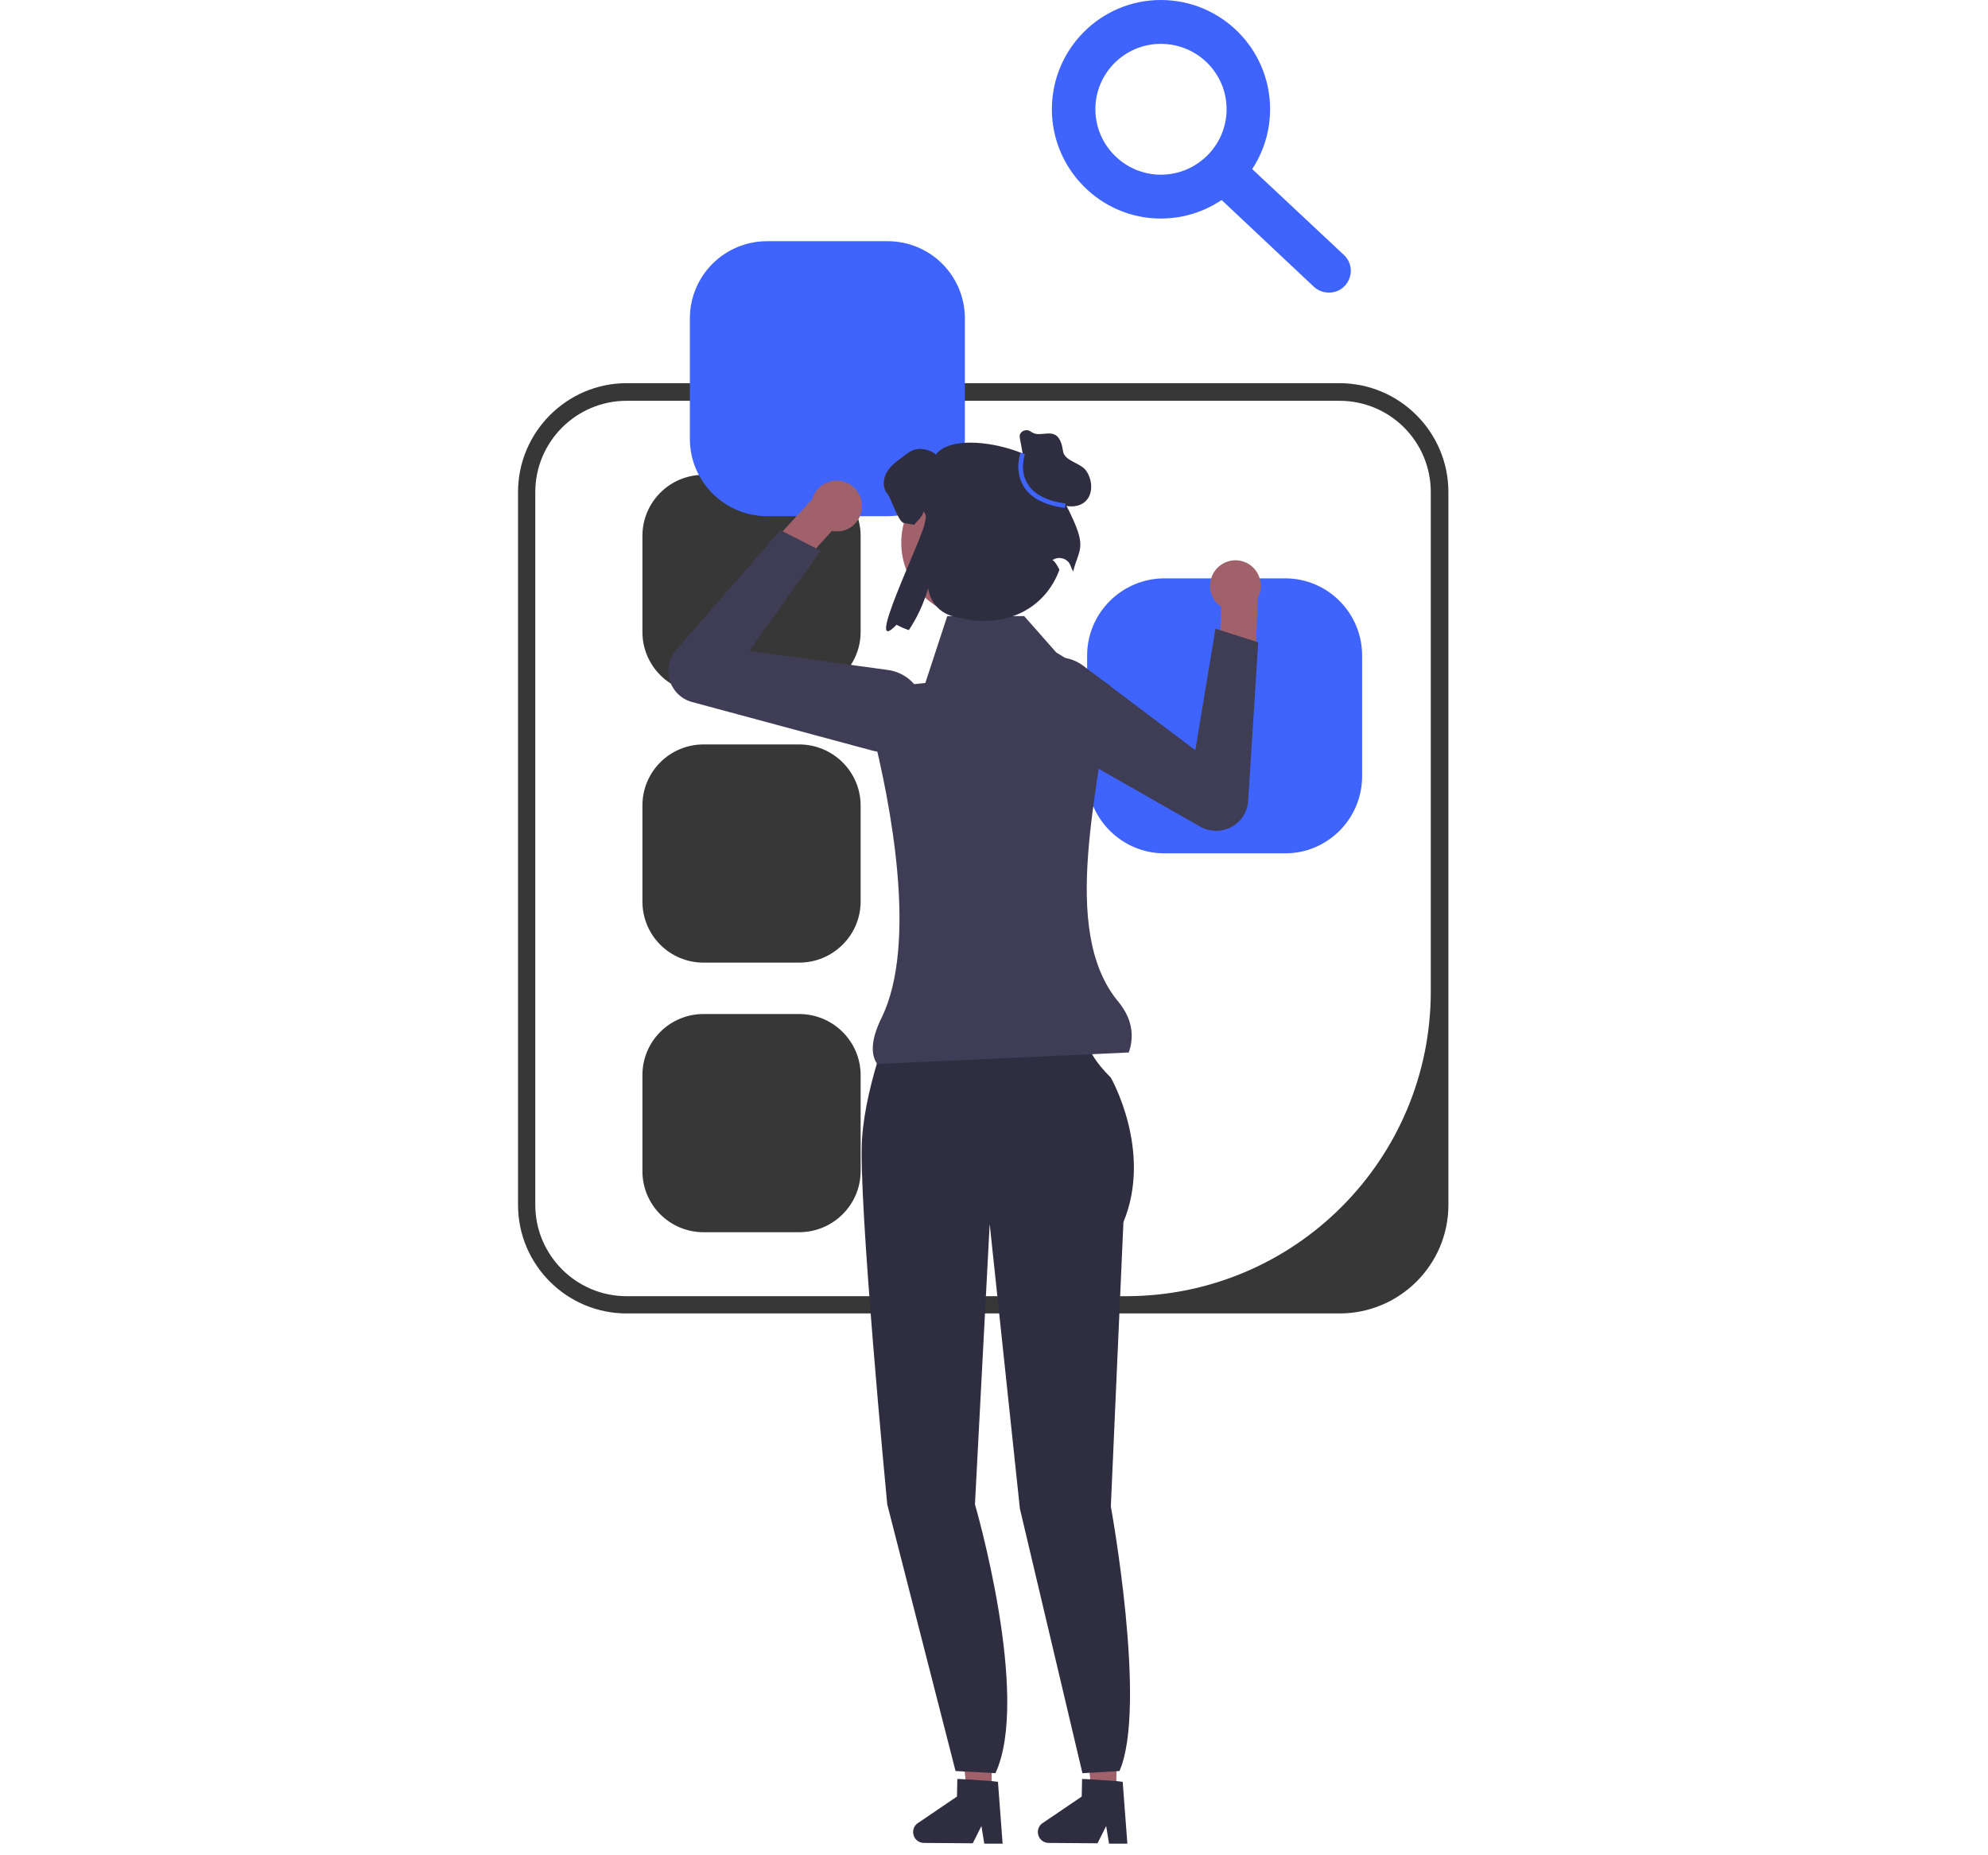
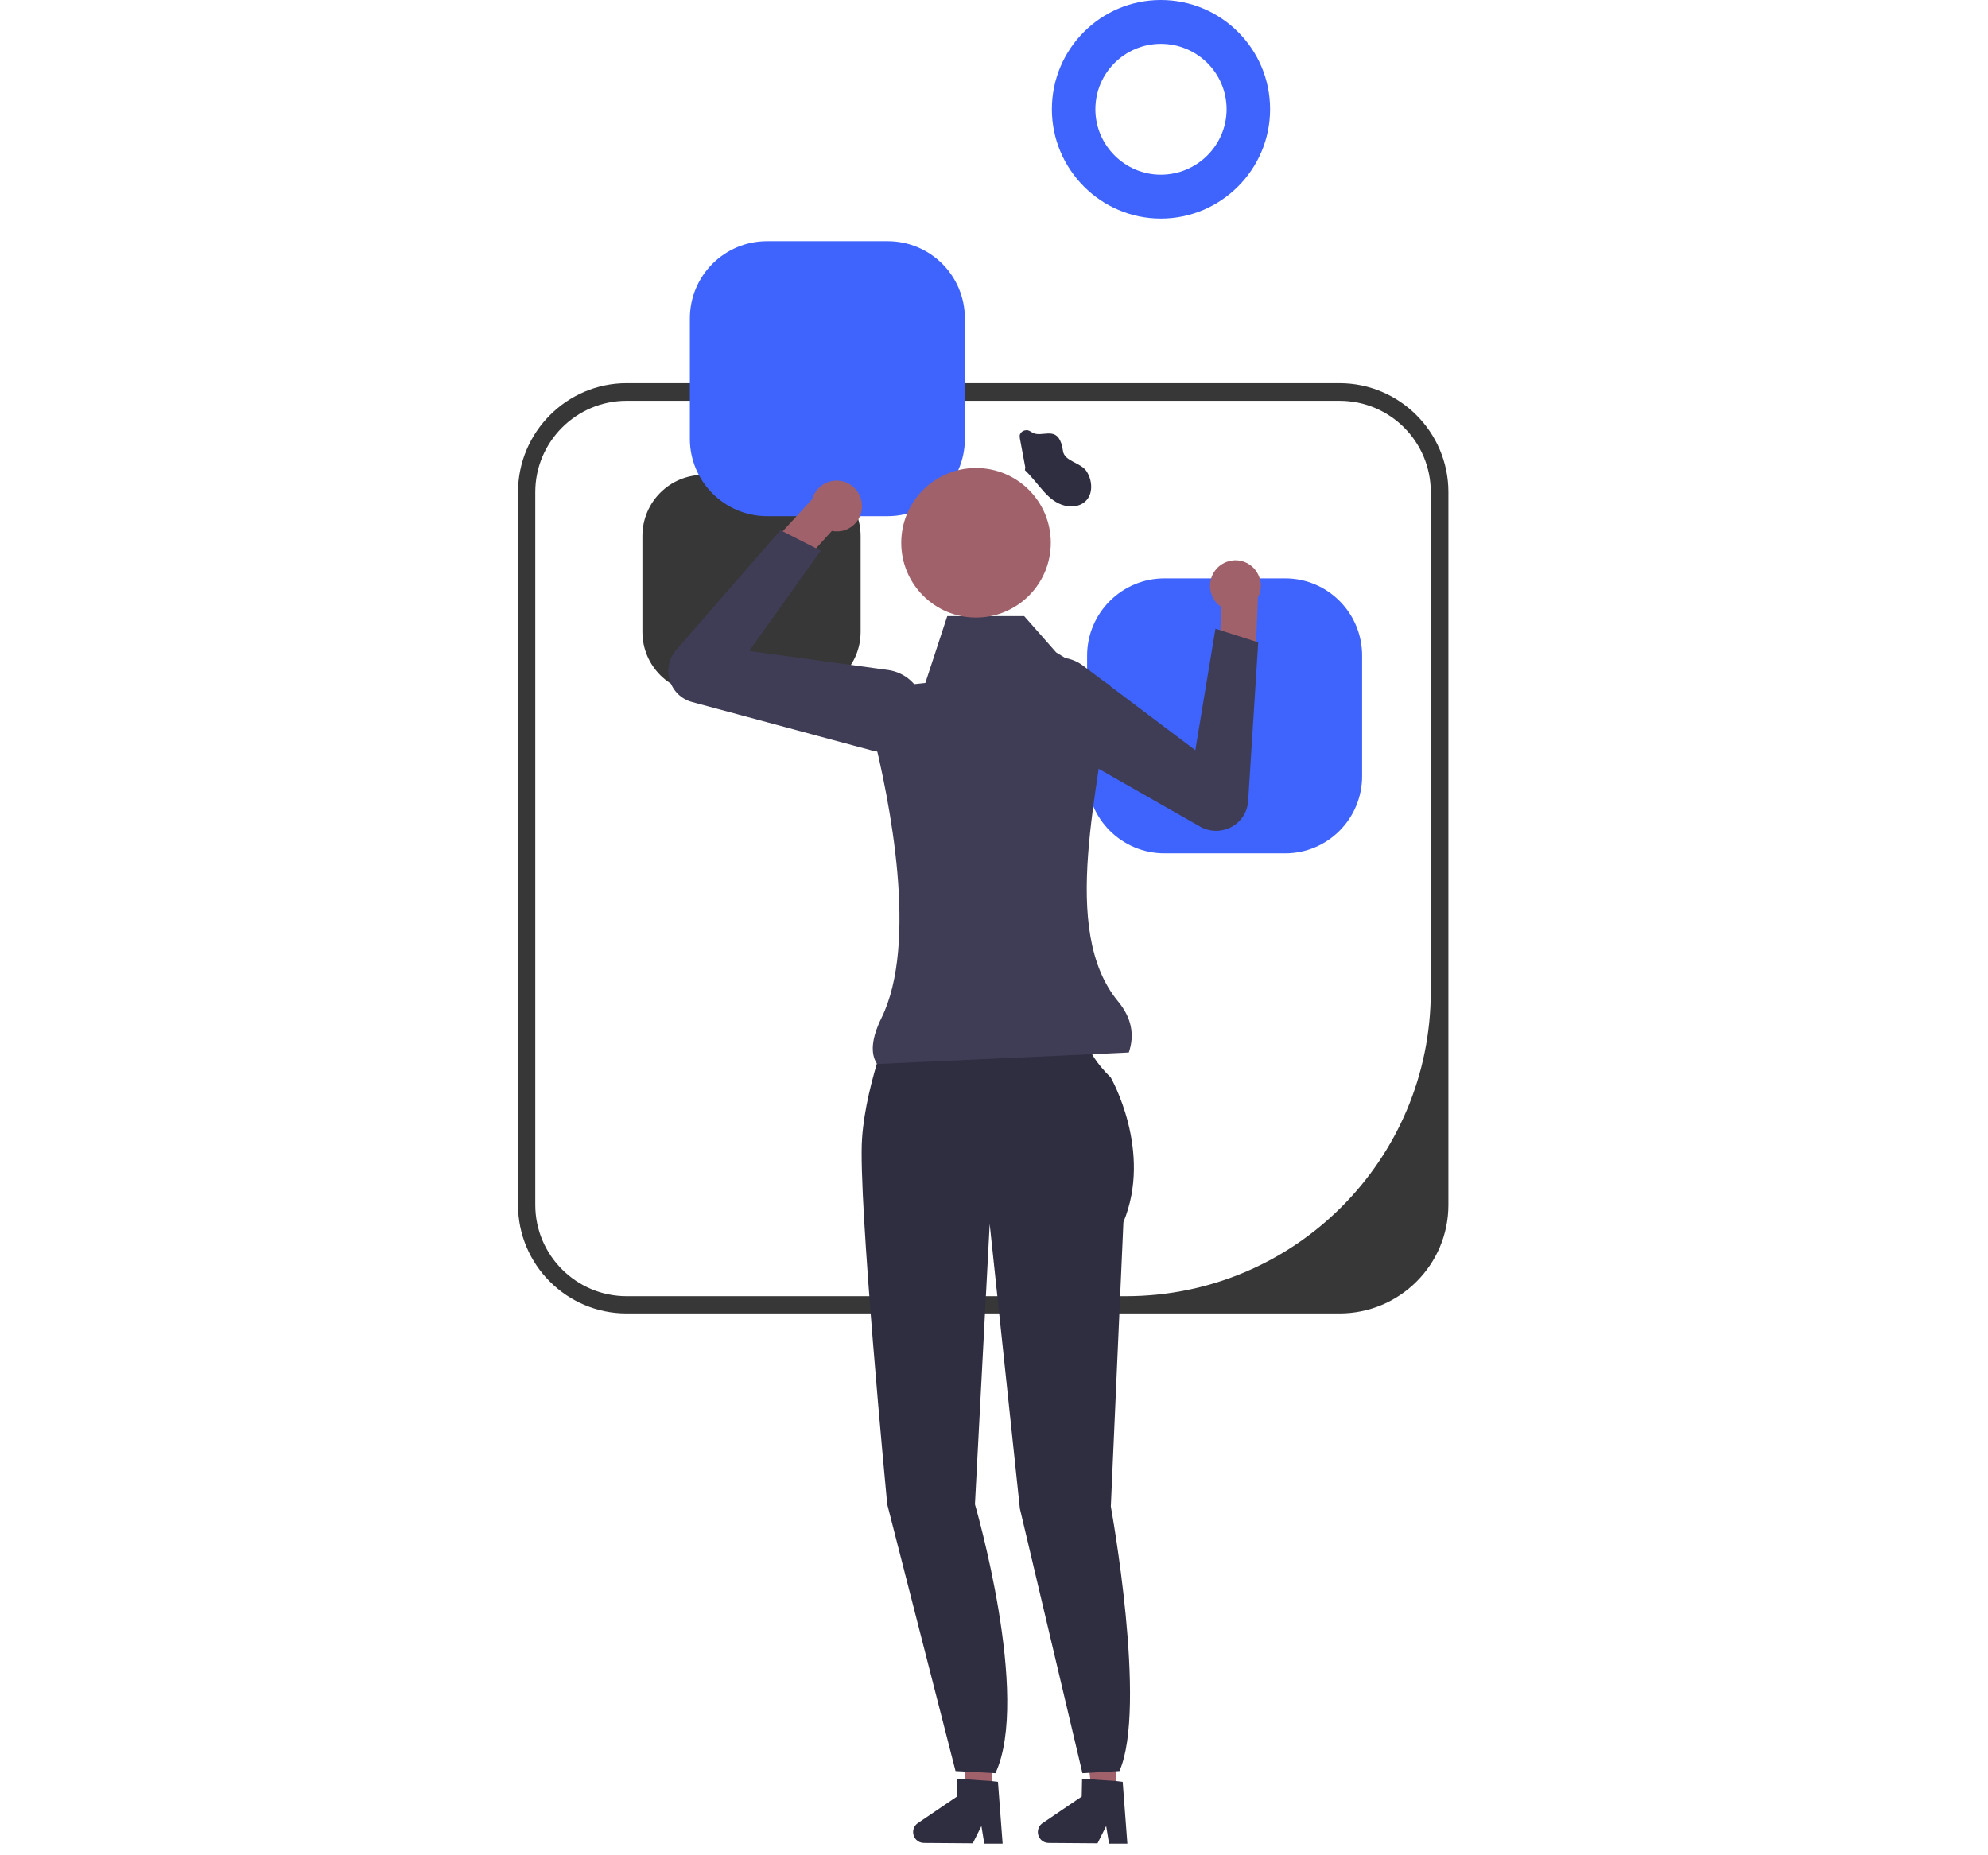
<svg xmlns="http://www.w3.org/2000/svg" version="1.2" viewBox="0 0 553 516" width="553" height="516">
  <title>about_hero_section-svg</title>
  <style>
		.s0 { fill: #373737 } 
		.s1 { fill: #3f64fd } 
		.s2 { fill: #a0616a } 
		.s3 { fill: #2f2e41 } 
		.s4 { fill: #3f3d56 } 
	</style>
  <path fill-rule="evenodd" class="s0" d="m372.6 365.4h-198.3c-16.6 0-30.2-13.5-30.2-30.2v-198.3c0-16.7 13.6-30.3 30.2-30.3h198.3c16.7 0 30.3 13.6 30.3 30.3v198.3c0 16.7-13.6 30.2-30.3 30.2zm-198.3-253.9c-14 0-25.4 11.4-25.4 25.4v198.3c0 14 11.4 25.4 25.4 25.4h138.9c46.9 0 84.8-38 84.8-84.8v-138.9c0-14-11.3-25.4-25.4-25.4 0 0-198.3 0-198.3 0z" />
  <path class="s0" d="m195.7 132.1c-9.4 0-17 7.6-17 17v26.7c0 9.4 7.6 17 17 17h26.6c9.4 0 17.1-7.6 17.1-17v-26.7c0-9.4-7.7-17-17.1-17z" />
-   <path class="s0" d="m195.7 207.1c-9.4 0-17 7.6-17 17v26.7c0 9.4 7.6 17 17 17h26.6c9.4 0 17.1-7.6 17.1-17v-26.7c0-9.4-7.7-17-17.1-17z" />
-   <path class="s0" d="m195.7 282.1c-9.4 0-17 7.6-17 17v26.7c0 9.4 7.6 17 17 17h26.6c9.4 0 17.1-7.6 17.1-17v-26.7c0-9.4-7.7-17-17.1-17z" />
  <g>
    <path class="s1" d="m213.4 67.1c-11.9 0-21.5 9.6-21.5 21.5v33.5c0 11.8 9.6 21.5 21.5 21.5h33.5c11.9 0 21.5-9.7 21.5-21.5v-33.5c0-11.9-9.6-21.5-21.5-21.5z" />
    <path class="s1" d="m323.9 160.9c-11.8 0-21.5 9.6-21.5 21.5v33.5c0 11.9 9.7 21.5 21.5 21.5h33.6c11.8 0 21.4-9.6 21.4-21.5v-33.5c0-11.9-9.6-21.5-21.4-21.5z" />
    <g>
      <path class="s2" d="m275.8 498.8h-6.8l-3-27 10.1 0.1-0.3 26.9z" />
      <path class="s3" d="m254 509.7c0 1.6 1.3 3 3 3l13.6 0.1 2.4-4.8 0.8 4.9h5.1l-1.3-17.2-1.7-0.2-7.3-0.5-2.3-0.1-0.1 4.9-10.9 7.4c-0.8 0.5-1.3 1.5-1.3 2.5z" />
    </g>
    <g>
      <path class="s2" d="m310.5 498.8h-6.8l-3-27 10.1 0.1-0.3 26.9z" />
      <path class="s3" d="m288.7 509.7c0 1.6 1.3 3 3 3l13.6 0.1 2.4-4.8 0.8 4.9h5.1l-1.3-17.2-1.7-0.2-7.3-0.5-2.3-0.1-0.1 4.9-10.9 7.4c-0.8 0.5-1.3 1.5-1.3 2.5z" />
    </g>
    <path class="s3" d="m249.1 281.2l27.6 0.9 26.2 5.8c0 0-2.6 3.2 6.1 11.9 0 0 11.7 20.4 3.5 40.2l-3.5 79.1c0 0 10.2 55.8 2.4 73.6l-10.3 0.6-17.4-73.6-8.4-79.2-4.1 78c0 0 15.6 53.5 5.7 74.8l-11.1-0.6-19-74.2c0 0-8.2-85.5-7-101.8 1.1-16.3 9.3-35.5 9.3-35.5z" />
    <g>
      <path class="s2" d="m341.9 156.1c-3.8 1-6 4.8-5.1 8.6 0.5 1.8 1.5 3.2 2.9 4.1l-0.5 13 9.9 4.6 0.8-20h-0.1c0.9-1.5 1.2-3.4 0.7-5.2-1-3.8-4.8-6.1-8.6-5.1z" />
      <path class="s4" d="m286.4 202.5c-2.1-2.1-3.3-4.9-3.4-8 0-4.1 2-7.8 5.5-9.9 4-2.5 9.1-2.2 12.8 0.6l31.2 23.5 5.6-33.8 11.9 3.8-2.8 44.1c-0.2 3.1-1.9 5.8-4.7 7.3-2.7 1.4-5.9 1.4-8.6-0.1l-45.1-25.7q-1.3-0.8-2.4-1.8z" />
    </g>
    <g>
      <path class="s2" d="m238.8 137.2c2 3.3 0.9 7.7-2.5 9.7-1.5 0.9-3.2 1.1-4.9 0.8l-8.7 9.6-10.3-3.7 13.5-14.7c0.5-1.7 1.6-3.2 3.2-4.2 3.4-2 7.7-0.9 9.7 2.5z" />
      <path class="s4" d="m242.6 208.8l-50.1-13.5c-3-0.8-5.3-3.1-6.2-6-0.9-3-0.2-6.2 1.8-8.5l29-33.3 11.2 5.7-19.9 27.9 38.7 5.3c4.7 0.7 8.4 4 9.6 8.6 0.9 4-0.2 8.1-3.1 10.9-2.2 2.2-5.1 3.3-8 3.3q-1.5 0-3-0.4z" />
    </g>
    <path class="s4" d="m314 292.8l-70 3.2c-2-2.9-1.5-7.3 1.2-12.8 10.2-20.7 2.5-60-2.7-80.5-1.5-5.7 2.4-11.4 8.3-12l6.6-0.7 6.1-18.6h21.4l8.9 10.1 15 9.2c-2.7 28.2-14.4 68 2.3 88 3.6 4.4 4.6 9.1 2.9 14.1z" />
    <path class="s2" d="m271.5 171.8c-11.5 0-20.8-9.3-20.8-20.8 0-11.5 9.3-20.8 20.8-20.8 11.5 0 20.8 9.3 20.8 20.8 0 11.5-9.3 20.8-20.8 20.8z" />
-     <path class="s3" d="m295.1 137.7c2.9-10.6-28.7-19.7-34.8-11.2-0.9-1.2-4-1.9-5.5-1.5-1.4 0.3-2.7 1.3-3.8 2.2-1.7 1.2-3.4 2.5-4.4 4.3-1 1.8-1.1 4.3 0.2 5.8 1.1 1.3 3 7.8 4.6 8.2q1.7 0.3 2.9 0.5c0.7-1 2.6-2.4 2.5-3.7 1.1 0.8 0.7 2.1 0.4 3.4-0.7 4.3-17.3 38-7.8 28.1q1.4 0.8 3.4 1.5c2.3-3.4 4.2-7.5 5.4-11.7v0.1c0.5 3.7 3.1 6.7 6.7 7.7 14.3 4.2 25.8-1.9 29.8-12.9-1.4-2.9-2.1-2.6-1.9-2.7 1.8-1.2 4.3-0.4 5 1.6q0.4 1 0.7 1.6c2-7.5 4.5-6.4-3.4-21.3z" />
    <path class="s3" d="m285.2 130l-1.4-7.5c-0.1-0.6-0.3-1.3 0-1.8 0.4-0.8 1.3-1.1 2.1-1 0.8 0.2 1.4 0.9 2.3 1 2.8 0.5 6.5-2.2 7.5 4.8 0.4 2.9 5.1 3.2 6.6 5.7 1.6 2.5 1.8 6.2-0.3 8.2-1.7 1.7-4.5 1.8-6.7 1-2.2-0.8-4-2.5-5.5-4.3-1.6-1.8-3-3.7-4.7-5.3" />
-     <path class="s1" d="m296.2 141.3c-5.7-0.8-9.6-2.8-11.5-6.1-2.6-4.3-0.9-9.1-0.8-9.3l1.2 0.5c0 0-1.6 4.4 0.7 8.1 1.7 3 5.3 4.8 10.6 5.6z" />
  </g>
  <path fill-rule="evenodd" class="s1" d="m322.9 60.8c-16.7 0-30.3-13.7-30.3-30.4 0-16.8 13.6-30.4 30.3-30.4 16.8 0 30.4 13.6 30.4 30.4 0 16.7-13.6 30.4-30.4 30.4zm0-48.6c-10 0-18.2 8.1-18.2 18.2 0 10 8.2 18.2 18.2 18.2 10.1 0 18.3-8.2 18.3-18.2 0-10.1-8.2-18.2-18.3-18.2z" />
-   <path class="s1" d="m369.7 81.4c-1.5 0-3-0.5-4.2-1.6l-28.5-26.8c-2.4-2.3-2.6-6.1-0.3-8.5 2.3-2.5 6.2-2.6 8.6-0.3l28.5 26.7c2.5 2.3 2.6 6.1 0.3 8.6-1.2 1.3-2.8 1.9-4.4 1.9z" />
  <g>
	</g>
</svg>